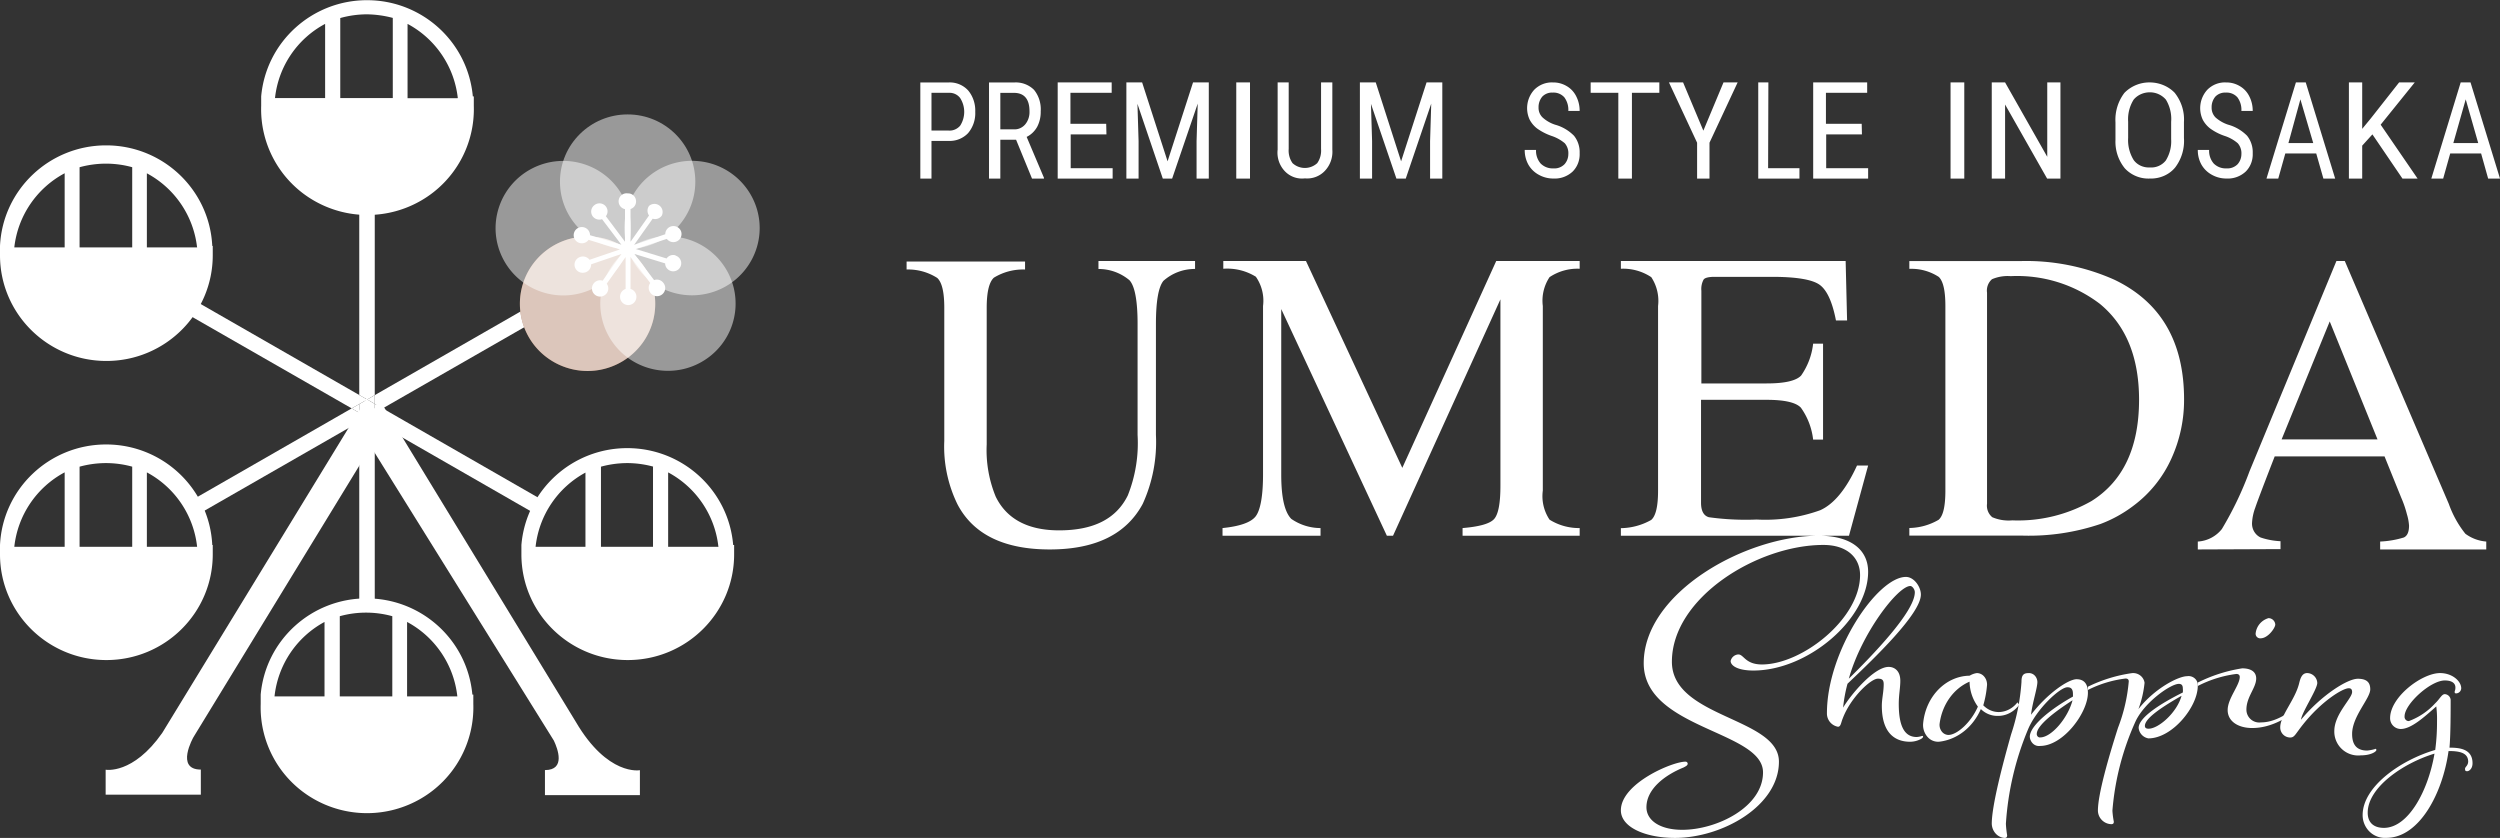
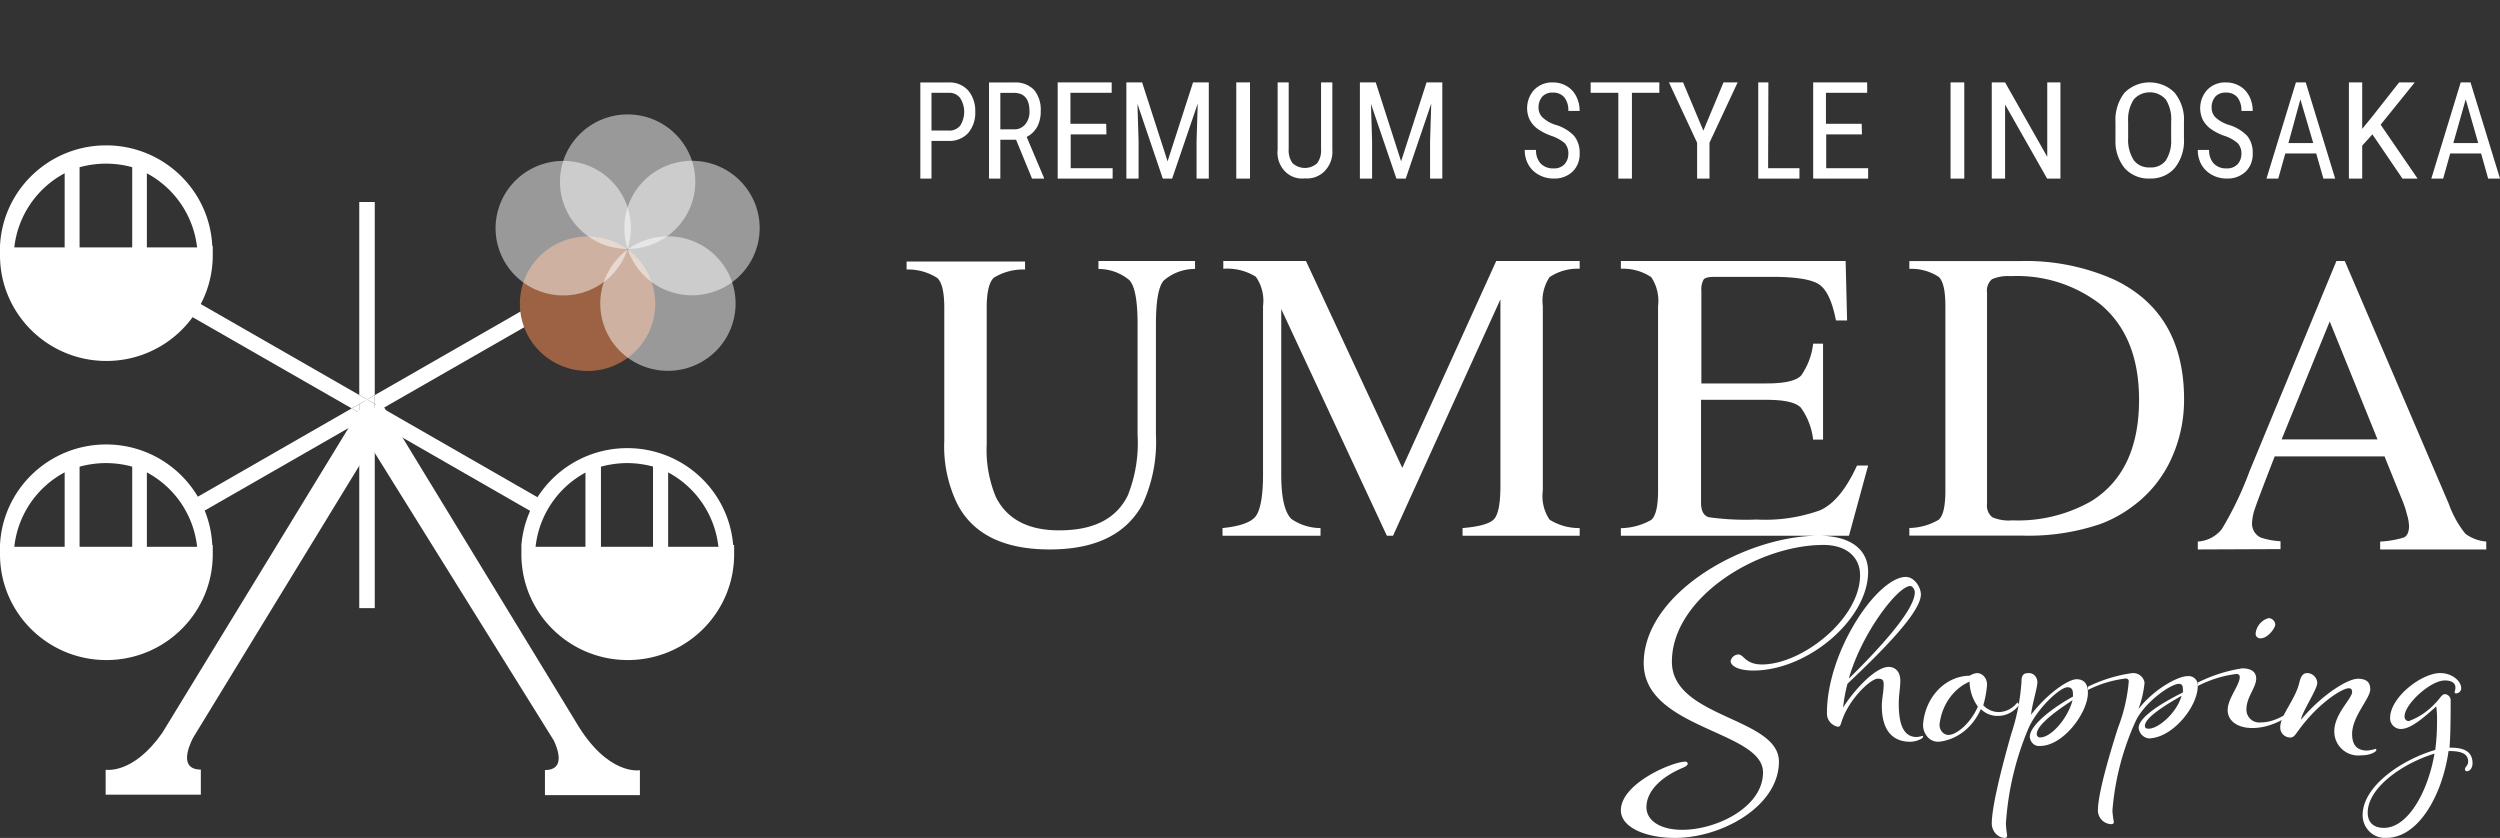
<svg xmlns="http://www.w3.org/2000/svg" width="182" height="61">
  <rect width="100%" height="100%" fill="#333333" stroke="none" />
  <g fill="none">
    <g fill="#FFF">
      <path d="M67.812 10.26V13H67V6.003h2.063a1.805 1.805 0 0 1 1.419.582c.355.426.54.986.516 1.559a2.237 2.237 0 0 1-.524 1.55 1.84 1.84 0 0 1-1.38.566h-1.282Zm0-.755h1.251c.313.023.619-.106.835-.352a1.864 1.864 0 0 0 0-2.018.968.968 0 0 0-.812-.378h-1.274v2.748Zm6.158.666h-1.146V13H72V6.005h1.824a1.88 1.88 0 0 1 1.45.533c.352.431.528.995.49 1.567.01.395-.08.786-.26 1.131-.18.321-.446.576-.764.73L76 12.943V13h-.87l-1.16-2.829Zm-1.146-.754h.993c.308.015.607-.117.817-.361.216-.261.328-.603.313-.951 0-.894-.382-1.345-1.138-1.345h-.985v2.657Zm7.725.366h-2.603v2.462H81V13h-4V6h3.93v.755h-3.002v2.257h2.603zM83.147 6 85 11.744 86.853 6H88v7h-.89v-2.725l.084-2.732L85.332 13h-.681l-1.845-5.44.083 2.715V13H82V6zM91 13h-1V6h1zm5.994-7v4.894a2.016 2.016 0 0 1-.54 1.541 1.77 1.77 0 0 1-1.459.55 1.716 1.716 0 0 1-1.47-.533 1.961 1.961 0 0 1-.513-1.558V6h.805v4.846c-.028.37.072.737.282 1.033a1.329 1.329 0 0 0 1.793 0c.21-.296.31-.664.281-1.033V6h.821Zm3.161 0L102 11.744 103.853 6H105v7h-.89v-2.725l.084-2.732L102.34 13h-.682l-1.853-5.44.083 2.715V13H99V6zm14.019 5.23a1.104 1.104 0 0 0-.26-.803 2.914 2.914 0 0 0-.953-.53 4.141 4.141 0 0 1-1.053-.538 1.962 1.962 0 0 1-.55-.65 1.987 1.987 0 0 1 .337-2.177c.363-.362.85-.553 1.35-.53.358-.008.711.086 1.022.273.294.172.533.432.687.747a2.3 2.3 0 0 1 .244 1.052h-.824a1.523 1.523 0 0 0-.29-.988 1.048 1.048 0 0 0-.84-.345.985.985 0 0 0-.762.289 1.18 1.18 0 0 0-.275.803.963.963 0 0 0 .298.723c.265.238.574.415.908.522.515.14.988.416 1.373.803.285.356.433.812.412 1.277.023.502-.164.989-.511 1.333a1.908 1.908 0 0 1-1.396.506 2.145 2.145 0 0 1-1.053-.265 1.939 1.939 0 0 1-.763-.73 2.148 2.148 0 0 1-.275-1.085h.824a1.41 1.41 0 0 0 .336.988c.25.244.583.371.923.353.297.026.591-.082.809-.297.178-.197.28-.458.282-.73Zm6.626-4.475h-1.996V13h-.99V6.755H115.8V6h5zm3.204 2.757L125.471 6h1.029l-2.049 4.39V13h-.902v-2.61L121.5 6h1.029zm4.714 2.733H131V13h-3V6h.738zm6.831-2.462h-2.603v2.462H136V13h-4V6h3.93v.755h-3.002v2.257h2.603zM143 13h-1V6h1zm7 0h-.97l-3.06-5.392V13H145V6h.97l3.07 5.416V6h.96zm8.991-2.954a3.177 3.177 0 0 1-.643 2.152c-.435.525-1.12.823-1.836.8a2.345 2.345 0 0 1-1.819-.736 3.069 3.069 0 0 1-.687-2.072V8.903a3.231 3.231 0 0 1 .653-2.144A2.543 2.543 0 0 1 156.49 6c.7 0 1.367.276 1.831.759.482.615.719 1.363.67 2.12v1.167Zm-.93-1.191a2.698 2.698 0 0 0-.383-1.6 1.528 1.528 0 0 0-1.175-.534c-.46 0-.895.198-1.174.534a2.686 2.686 0 0 0-.4 1.6v1.191a2.745 2.745 0 0 0 .4 1.6c.26.363.711.57 1.183.544a1.35 1.35 0 0 0 1.157-.504c.29-.472.426-1.01.391-1.552v-1.28Zm5.113 2.375a1.103 1.103 0 0 0-.267-.803 2.78 2.78 0 0 0-.946-.53 3.895 3.895 0 0 1-1.053-.538 1.962 1.962 0 0 1-.55-.65 1.987 1.987 0 0 1 .337-2.177c.363-.362.85-.553 1.35-.53.358-.008.711.086 1.022.273.294.172.533.432.687.747a2.3 2.3 0 0 1 .244 1.052h-.824a1.523 1.523 0 0 0-.29-.988 1.048 1.048 0 0 0-.84-.345.985.985 0 0 0-.762.289 1.18 1.18 0 0 0-.275.803.99.99 0 0 0 .29.723c.27.236.58.413.916.522.515.14.988.416 1.373.803.285.356.433.812.412 1.277.023.502-.164.989-.511 1.333a1.908 1.908 0 0 1-1.396.506 2.145 2.145 0 0 1-1.053-.265 1.939 1.939 0 0 1-.763-.73 2.148 2.148 0 0 1-.275-1.085h.824a1.41 1.41 0 0 0 .336.988c.25.244.583.371.923.353.297.024.59-.083.809-.297.178-.197.28-.458.282-.73Zm5.447-.06h-2.25l-.514 1.83H165l2.142-7h.716L170 13h-.857l-.522-1.83Zm-2.024-.755h1.806l-.934-3.184-.872 3.184Zm6.114-.632-.743.82V13H171V6h.968v3.381l.627-.763L174.655 6h1.139l-2.482 3.077L176 13h-1.102zm7.913 1.387h-2.248l-.513 1.83H177l2.138-7h.716L182 13h-.863l-.513-1.83Zm-2.022-.755h1.812l-.91-3.184-.902 3.184ZM74.624 19.04v.581a4.05 4.05 0 0 0-2.272.597c-.344.32-.52 1.047-.52 2.192v9.936a8.914 8.914 0 0 0 .656 3.81c.8 1.636 2.352 2.454 4.616 2.454 2.48 0 4.152-.818 5-2.543.556-1.394.8-2.897.712-4.4V23.58c0-1.692-.2-2.755-.592-3.18a3.489 3.489 0 0 0-2.256-.818V19H87v.58a3.428 3.428 0 0 0-2.304.867c-.36.45-.544 1.489-.544 3.124v8.088a10.835 10.835 0 0 1-.96 5.02C82.002 38.894 79.747 40 76.424 40s-5.56-1.09-6.712-3.271a9.555 9.555 0 0 1-.968-4.637V22.41c0-1.137-.168-1.856-.512-2.175A3.934 3.934 0 0 0 66 19.62v-.58h8.624ZM89 38.443c1.261-.127 2.073-.414 2.41-.851.338-.438.539-1.448.539-3.047V22.278a3.055 3.055 0 0 0-.523-2.132 3.968 3.968 0 0 0-2.37-.581V19h6.018l7.014 15.06L108.926 19H115v.565a3.642 3.642 0 0 0-2.193.612 3.094 3.094 0 0 0-.49 2.1v13.437c-.1.741.074 1.493.49 2.117.656.41 1.417.622 2.193.612V39h-8.525v-.557c1.23-.103 1.993-.318 2.298-.66.305-.342.458-1.146.458-2.427V21.792L101.413 39h-.45l-7.689-16.5v12.045c0 1.655.241 2.729.732 3.23a3.746 3.746 0 0 0 2.129.668V39H89v-.557Zm29 .007a4.618 4.618 0 0 0 2.204-.596c.333-.279.503-.987.503-2.125v-13.45a3.138 3.138 0 0 0-.494-2.101 3.696 3.696 0 0 0-2.213-.613V19h16.363l.105 4.33h-.81c-.26-1.338-.649-2.197-1.175-2.587-.527-.39-1.686-.589-3.485-.589h-4.174c-.446 0-.73.072-.81.215-.127.246-.18.522-.154.796v6.749h4.749c1.313 0 2.147-.191 2.512-.573.483-.692.784-1.49.875-2.324h.722v6.987h-.722a4.944 4.944 0 0 0-.891-2.324c-.357-.382-1.191-.573-2.496-.573h-4.774v7.49c0 .596.195.955.576 1.058 1.151.16 2.315.215 3.476.167a11.798 11.798 0 0 0 4.62-.676c1-.446 1.894-1.531 2.683-3.255h.81L134.606 39H118v-.55Zm21-.012a4.367 4.367 0 0 0 2.129-.596c.33-.276.495-.983.495-2.123V22.283c0-1.105-.157-1.813-.48-2.123a3.651 3.651 0 0 0-2.144-.588v-.565h8.052a15.74 15.74 0 0 1 6.881 1.36c3.378 1.621 5.067 4.523 5.067 8.705a10.265 10.265 0 0 1-.911 4.286 8.79 8.79 0 0 1-2.75 3.442 9.393 9.393 0 0 1-2.42 1.344c-1.811.612-3.714.9-5.624.85H139v-.556Zm6.017-.795a3 3 0 0 0 1.477.239c2.01.08 4.003-.405 5.758-1.4 2.31-1.441 3.467-3.898 3.472-7.37 0-3.1-.953-5.433-2.86-6.996a9.933 9.933 0 0 0-6.488-2.012 2.89 2.89 0 0 0-1.359.223c-.277.242-.413.61-.361.978v15.368c-.048.362.088.724.361.962v.008ZM160 40v-.575a2.418 2.418 0 0 0 1.751-.91 24.823 24.823 0 0 0 2.016-4.212L170.092 19h.608l7.573 17.683c.28.79.687 1.527 1.208 2.176.446.328.972.524 1.519.566V40h-7.725v-.575a6.872 6.872 0 0 0 1.72-.295c.255-.115.383-.402.383-.862a3.53 3.53 0 0 0-.152-.821 7.863 7.863 0 0 0-.416-1.215l-1.215-3.005h-7.997c-.794 2.042-1.266 3.287-1.416 3.735-.13.344-.209.707-.232 1.076-.034.462.214.898.624 1.092.468.157.955.248 1.448.27v.575L160 40Zm13.083-8.013-3.479-8.587-3.502 8.587h6.981ZM121.938 61c-2.11 0-3.938-.754-3.938-2.009 0-1.951 3.739-3.542 4.699-3.542a.157.157 0 0 1 .165.14c0 .114-.083.171-.306.286-1.348.55-2.697 1.558-2.697 2.895 0 .918.927 1.64 2.614 1.64 2.482 0 5.873-1.64 5.873-4.182 0-3.034-8.685-3.149-8.685-7.946 0-5.125 7.395-9.282 12.739-9.282 2.39 0 3.598 1.058 3.598 2.624 0 3.452-4.384 7.191-8.355 7.191-1.15 0-1.654-.36-1.654-.697a.61.61 0 0 1 .562-.475c.397 0 .505.73 1.713.73 2.928 0 7.147-3.322 7.147-6.503 0-1.255-.927-2.198-2.672-2.198-4.806 0-11.027 3.846-11.027 8.504 0 4.1 7.792 4.042 7.792 7.273 0 3.23-4.136 5.551-7.569 5.551Z" />
      <path d="M134.154 52.294c-.136.322-.136.613-.353.613a.98.98 0 0 1-.8-.99c0-4.515 3.675-9.917 5.75-9.917.592 0 1.089.723 1.089 1.282 0 1.392-3.348 4.6-5.342 6.495-.154.57-.261 1.151-.32 1.738.625-1.038 2.282-2.965 3.315-2.965.409 0 .85.268.85 1.015 0 .511-.113 1.014-.113 1.683 0 1.659.44 2.406 1.306 2.406.13-.008.26-.034.384-.079.056 0 .08 0 .08.055s-.056.103-.136.158a1.71 1.71 0 0 1-.801.212c-1.145 0-2.066-.668-2.066-2.619 0-.503.136-1.014.136-1.572 0-.323-.136-.401-.408-.401-.497-.032-1.995 1.36-2.571 2.886Zm.44-2.886c1.682-1.66 4.805-4.868 4.805-6.291 0-.22-.192-.456-.328-.456-.913.007-3.556 3.452-4.477 6.747ZM147 51.31c-.387.52-.96.816-1.562.807a1.695 1.695 0 0 1-1.232-.498c-.573 1.319-1.707 2.215-3.004 2.374a1.016 1.016 0 0 1-.868-.334 1.31 1.31 0 0 1-.332-.962c.169-1.971 1.63-3.483 3.39-3.507.162-.1.34-.165.524-.19a.7.7 0 0 1 .532.254c.14.162.215.381.209.607a7.413 7.413 0 0 1-.274 1.486c.312.32.72.495 1.143.49.517-.012 1.006-.268 1.345-.707l.129.18Zm-3.012.128a3.161 3.161 0 0 1-.604-1.813c-1.169.503-2.004 1.678-2.182 3.072a.795.795 0 0 0 .161.56.626.626 0 0 0 .475.247c.644 0 1.66-.925 2.15-2.057v-.01Z" />
      <path d="M147.634 53.115a21.281 21.281 0 0 0-1.605 6.861c.014.277.044.553.091.826 0 .14-.053.198-.182.198-.508-.025-.915-.47-.938-1.024 0-1.296.757-4.211 1.408-6.515.413-1.227.667-2.51.756-3.814 0-.397.076-.644.492-.644a.581.581 0 0 1 .46.165c.126.122.2.295.206.479 0 .445-.386 1.601-.461 2.386 1.21-1.577 2.724-2.585 3.314-2.585.44 0 .825.223.825.983 0 1.461-1.801 3.873-3.474 3.873a.627.627 0 0 1-.511-.155.75.75 0 0 1-.245-.514c0-.826 1.62-2.081 3.14-2.923a1.928 1.928 0 0 0 0-.198c0-.364-.151-.48-.386-.48-.514-.04-2.262 1.561-2.89 3.08Zm3.291-2.164c-1.286.826-2.648 1.85-2.648 2.477a.26.26 0 0 0 .074.194c.05.05.116.072.183.062.81-.008 2.02-1.412 2.354-2.733h.037Zm4.753.669c1.197-1.528 2.927-2.392 3.537-2.392a.684.684 0 0 1 .568.164.65.65 0 0 1 .215.54c0 1.528-1.863 3.822-3.592 3.822a.856.856 0 0 1-.712-.765c0-.764 1.643-1.796 3.216-2.576.01-.094.01-.189 0-.283 0-.184-.047-.344-.29-.344-.587 0-2.449 1.3-3.13 2.683a19.436 19.436 0 0 0-1.706 6.545c.015.27.05.538.102.803 0 .13-.055.183-.188.183a1.005 1.005 0 0 1-.97-.986c0-1.2.782-3.9 1.463-6.032a12.22 12.22 0 0 0 .783-3.38c0-.13-.079-.206-.235-.206-.956.117-1.884.4-2.739.833v-.237a10.704 10.704 0 0 1 3.193-.986c.455-.054.87.26.931.703a7.7 7.7 0 0 1-.446 1.912Zm3.13-.963c-1.33.765-2.66 1.614-2.66 2.187 0 .13.078.206.266.206.727 0 2.065-1.17 2.402-2.393h-.008Z" />
      <path d="M168 51.032c-1.374 1.285-2.715 1.968-4.04 1.968-.994 0-1.786-.466-1.786-1.31 0-.843.88-1.806.88-2.409 0-.136-.088-.217-.25-.217a8.457 8.457 0 0 0-2.804.876v-.25c1.017-.51 2.107-.86 3.232-1.035.582 0 1.019.216 1.019.739 0 .682-.712 1.333-.712 2.265a.93.93 0 0 0 .319.708c.205.18.478.26.748.223.913 0 1.956-.522 3.232-1.694l.162.136Zm-2.36-5.566c0 .24-.525 1.004-1.074 1.004a.332.332 0 0 1-.356-.354c.055-.527.425-.968.937-1.116a.5.5 0 0 1 .493.466Z" />
      <path d="M173 54.6c0 .114-.389.39-1.134.39a1.74 1.74 0 0 1-1.928-1.77c0-1.241 1.296-2.37 1.296-2.84 0-.163-.057-.276-.243-.276-.446 0-1.985.941-3.338 2.646-.575.722-.608.941-.932.941a.729.729 0 0 1-.72-.746c0-.853 1.077-1.989 1.376-3.198.081-.333.195-.747.584-.747.394.008.716.32.737.714 0 .471-1.15 2.184-1.183 2.679 1.49-1.794 3.387-2.98 4.132-2.98.745 0 .907.358.907.772 0 .666-1.32 1.964-1.32 3.247 0 .811.356 1.209 1.102 1.209.186-.019.37-.054.55-.106.05-.04.114-.016.114.065Zm5.254.074c-.423 3.066-2.123 6.322-4.53 6.322a1.59 1.59 0 0 1-1.213-.445 1.681 1.681 0 0 1-.511-1.214c0-2.07 2.77-4.007 5.285-4.742a15.42 15.42 0 0 0 .13-2.094c.009-.36-.01-.718-.053-1.075-.893.79-1.831 1.644-2.593 1.644a.78.78 0 0 1-.769-.79c0-1.534 2.308-3.28 3.638-3.28.893 0 1.539.593 1.539 1.106a.383.383 0 0 1-.346.372c-.077 0-.131 0-.131-.103s.054-.11.054-.324c0-.38-.362-.514-.77-.514-1.046 0-2.93 1.723-2.93 2.608a.314.314 0 0 0 .078.25.296.296 0 0 0 .237.098c.726-.27 1.38-.71 1.908-1.288.346-.324.477-.672.708-.672a.459.459 0 0 1 .423.403c0 .79 0 2.553-.085 3.493.708 0 1.677.08 1.677 1.13 0 .427-.262.585-.392.585-.131 0-.154-.047-.154-.182 0-.134.23-.221.23-.537-.022-.617-.607-.75-1.43-.75Zm-1.023.19c-2.308.703-4.862 2.473-4.862 4.299 0 .703.416 1.106 1.177 1.106 1.777 0 3.223-2.687 3.685-5.405Z" />
    </g>
    <path d="M15.453 39.678c-.197-4.098-3.598-7.321-7.727-7.321-4.129 0-7.53 3.223-7.726 7.321v.679c0 4.25 3.467 7.695 7.744 7.695 4.277 0 7.744-3.445 7.744-7.695v-.679h-.035Zm-5.828-5.704v5.835H5.793v-5.835a7.331 7.331 0 0 1 1.916-.261c.647 0 1.292.088 1.916.26Zm-4.918.417v5.418H1.041A7 7 0 0 1 4.7 34.39h.008Zm9.625 5.418h-3.64V34.39a7 7 0 0 1 3.658 5.418h-.018Zm1.121-21.905c-.197-4.098-3.598-7.321-7.727-7.321-4.129 0-7.53 3.223-7.726 7.321v.679c0 4.25 3.467 7.695 7.744 7.695 4.277 0 7.744-3.445 7.744-7.695v-.679h-.035Zm-5.828-5.73v5.835H5.793v-5.835a7.331 7.331 0 0 1 1.916-.261c.647 0 1.292.088 1.916.26Zm-4.918.417v5.418H1.041A7 7 0 0 1 4.7 12.617l.008-.026Zm9.625 5.418h-3.64v-5.392a7 7 0 0 1 3.658 5.418l-.018-.026Zm39.043 21.669c-.331-3.986-3.684-7.054-7.709-7.054-4.025 0-7.377 3.068-7.708 7.054v.679c0 4.25 3.466 7.695 7.743 7.695s7.744-3.445 7.744-7.695v-.679h-.07Zm-5.836-5.704v5.835H43.75v-5.835a7.331 7.331 0 0 1 1.916-.261c.642.002 1.28.09 1.899.26h-.026Zm-4.918.417v5.418H38.99a7 7 0 0 1 3.657-5.418h-.026Zm9.625 5.418h-3.605V34.39a7 7 0 0 1 3.659 5.42h-.053Zm-26.092-9.096V44.27h1.128V30.696l-.55-.313zm1.128-1.948v-14.06h-1.128v14.052l.577.33z" fill="#FFF" />
    <path fill="#FFF" d="m26.154 28.757-12.171-6.983-.56.974 12.18 6.982.55-.313zm1.128 1.303v.636l11.9 6.834.57-.973L27.86 29.73zm-.551.323.551.313v-.635zm0-1.296-.577-.33v.66zm1.129.643 11.891-6.817-.569-.974-11.9 6.826v.635zm-2.258 0-12.18 6.992.56.974 12.172-6.983v-.66z" />
    <path fill="#FFF" d="M27.282 29.4v-.635l-.55.322zm-1.128.652v.661l.577-.33zm1.128.008.578-.33-.578-.33zm-1.128-.643-.552.313.552.322z" />
    <path fill="#FFF" d="m26.731 29.087-.577.33v.635l.577.33.551-.321V29.4z" />
    <path d="M41.913 52.54 27.57 29.008l-.297.739-.587-.74-14.875 24.349c-2.134 3.052-4.12 2.678-4.12 2.678v1.817h6.93v-1.826c-1.89 0-.534-2.365-.534-2.365l12.915-21.14L40.32 53.914c.28.591.875 2.148-.648 2.148v1.826h6.913V56.07s-2.345.452-4.672-3.53Z" fill="#FFF" />
    <path d="M38.815 19.2a4.946 4.946 0 0 1 6.872-1.037 4.876 4.876 0 0 1 1.075 6.824 4.946 4.946 0 0 1-6.862 1.1 4.873 4.873 0 0 1-1.085-6.887Z" fill="#9D6243" />
    <path d="M50.619 13.226c0 2.704-2.206 4.896-4.926 4.896-2.721 0-4.927-2.192-4.927-4.896 0-2.704 2.206-4.896 4.927-4.896 2.72 0 4.926 2.192 4.926 4.896Z" fill="#FFF" opacity=".5" />
    <path d="M42.534 11.957c2.586.838 3.998 3.6 3.155 6.171-.843 2.57-3.623 3.975-6.209 3.138-2.586-.838-4-3.6-3.159-6.17a4.904 4.904 0 0 1 2.452-2.85 4.954 4.954 0 0 1 3.76-.29Z" fill="#FFF" opacity=".5" />
-     <path d="M38.815 19.2a4.946 4.946 0 0 1 6.872-1.037 4.876 4.876 0 0 1 1.075 6.824 4.946 4.946 0 0 1-6.862 1.1 4.873 4.873 0 0 1-1.085-6.887Z" fill-opacity=".8" fill="#FFF" opacity=".8" />
    <path d="M44.625 24.957a4.87 4.87 0 0 1-.183-5.441 4.938 4.938 0 0 1 4.99-2.245 4.914 4.914 0 0 1 3.993 3.725 4.88 4.88 0 0 1-1.94 5.091c-2.21 1.565-5.277 1.06-6.86-1.13Z" fill="#FFF" opacity=".5" />
    <path d="M51.896 21.26a4.946 4.946 0 0 1-5.267-1.48 4.871 4.871 0 0 1-.64-5.402 4.932 4.932 0 0 1 4.78-2.654 4.92 4.92 0 0 1 4.295 3.372c.838 2.571-.58 5.331-3.168 6.165Z" fill="#FFF" opacity=".5" />
-     <path d="M49.184 18.591a.58.58 0 0 0-.656.226l-2.24-.687 2.257-.739a.597.597 0 0 0 .75.17.59.59 0 0 0 .291-.709.595.595 0 0 0-1.155.2l-2.266.774 1.348-1.904a.597.597 0 0 0 .665-.226.589.589 0 0 0-.173-.731.598.598 0 0 0-.755.026.597.597 0 0 0 0 .696L45.903 17.6v-2.383a.574.574 0 0 0 .402-.565.58.58 0 0 0-.604-.574.583.583 0 0 0-.201 1.148V17.6l-1.391-1.86a.58.58 0 0 0-.057-.77.589.589 0 0 0-.774-.04.589.589 0 0 0-.123.827c.158.203.43.283.674.2l1.408 1.86-2.283-.695a.595.595 0 0 0-1.178-.117.591.591 0 0 0 .408.682.606.606 0 0 0 .665-.226l2.284.696-2.214.756a.606.606 0 0 0-.674-.209.59.59 0 0 0 .272 1.146.592.592 0 0 0 .515-.607l2.214-.756-1.373 1.948a.588.588 0 0 0-.665.217.589.589 0 0 0 .083.787c.226.203.57.203.796 0a.589.589 0 0 0 .083-.787l1.374-1.939v2.322a.591.591 0 0 0-.403.574.594.594 0 0 0 1.18.103.591.591 0 0 0-.418-.677v-2.33l1.434 1.895a.597.597 0 0 0 0 .696.596.596 0 0 0 1.047-.102.588.588 0 0 0-.093-.603.588.588 0 0 0-.673-.2l-1.436-1.904 2.24.687a.586.586 0 0 0 1.161.105.582.582 0 0 0-.4-.67v-.018ZM34.422 7.017C34.066 3.053 30.724.014 26.718.014c-4.005 0-7.348 3.039-7.704 7.003v.679a7.685 7.685 0 0 0 3.792 6.88 7.785 7.785 0 0 0 7.894 0 7.685 7.685 0 0 0 3.793-6.88v-.679h-.07Zm-5.827-5.713V7.14h-3.824V1.313a7.331 7.331 0 0 1 1.916-.27 7.701 7.701 0 0 1 1.908.261Zm-4.926.435v5.4H20.02a6.956 6.956 0 0 1 3.649-5.4Zm9.625 5.409H29.67V1.739a7 7 0 0 1 3.658 5.4l-.035.009Zm1.094 43.417c-.357-3.965-3.7-7.003-7.705-7.003s-7.348 3.038-7.704 7.003v.678a7.685 7.685 0 0 0 3.792 6.88 7.785 7.785 0 0 0 7.894 0 7.685 7.685 0 0 0 3.793-6.88v-.678h-.07Zm-5.828-5.704v5.835h-3.824V44.86a7.139 7.139 0 0 1 3.824 0Zm-4.935.417v5.418h-3.64a7.007 7.007 0 0 1 3.64-5.418Zm9.625 5.418h-3.614v-5.418a7.016 7.016 0 0 1 3.658 5.418h-.044Z" fill="#FFF" />
  </g>
</svg>